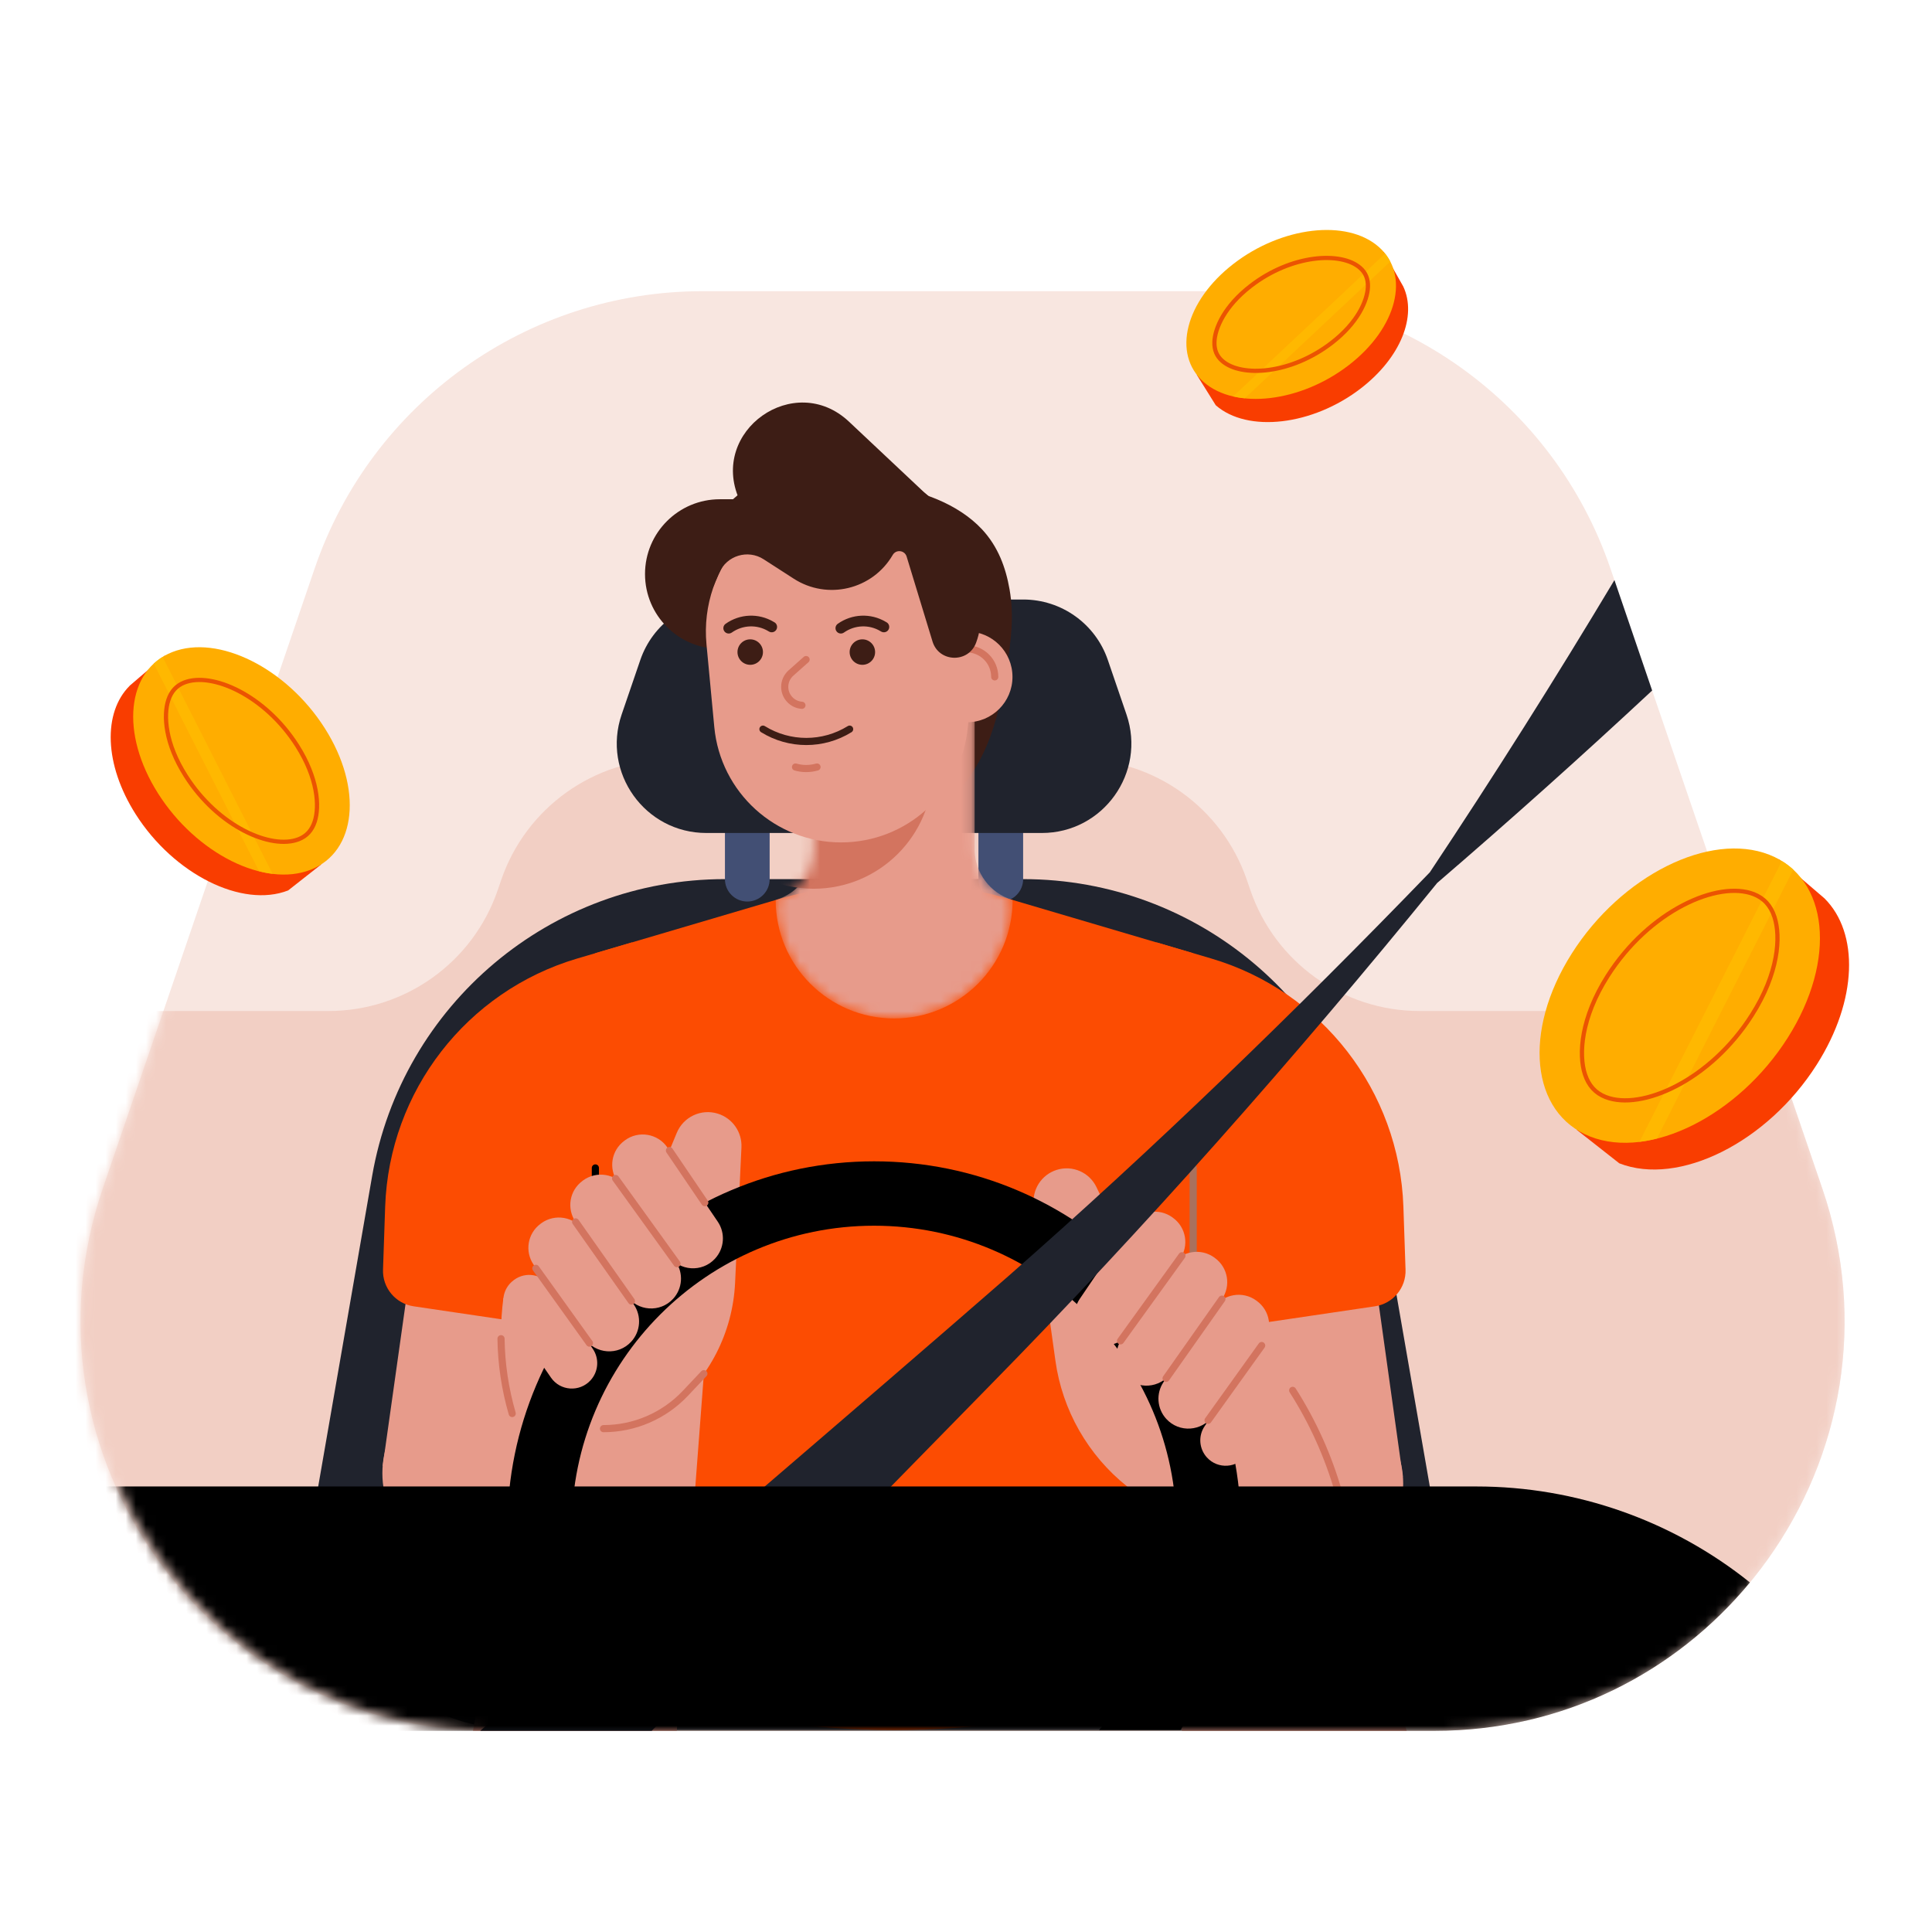
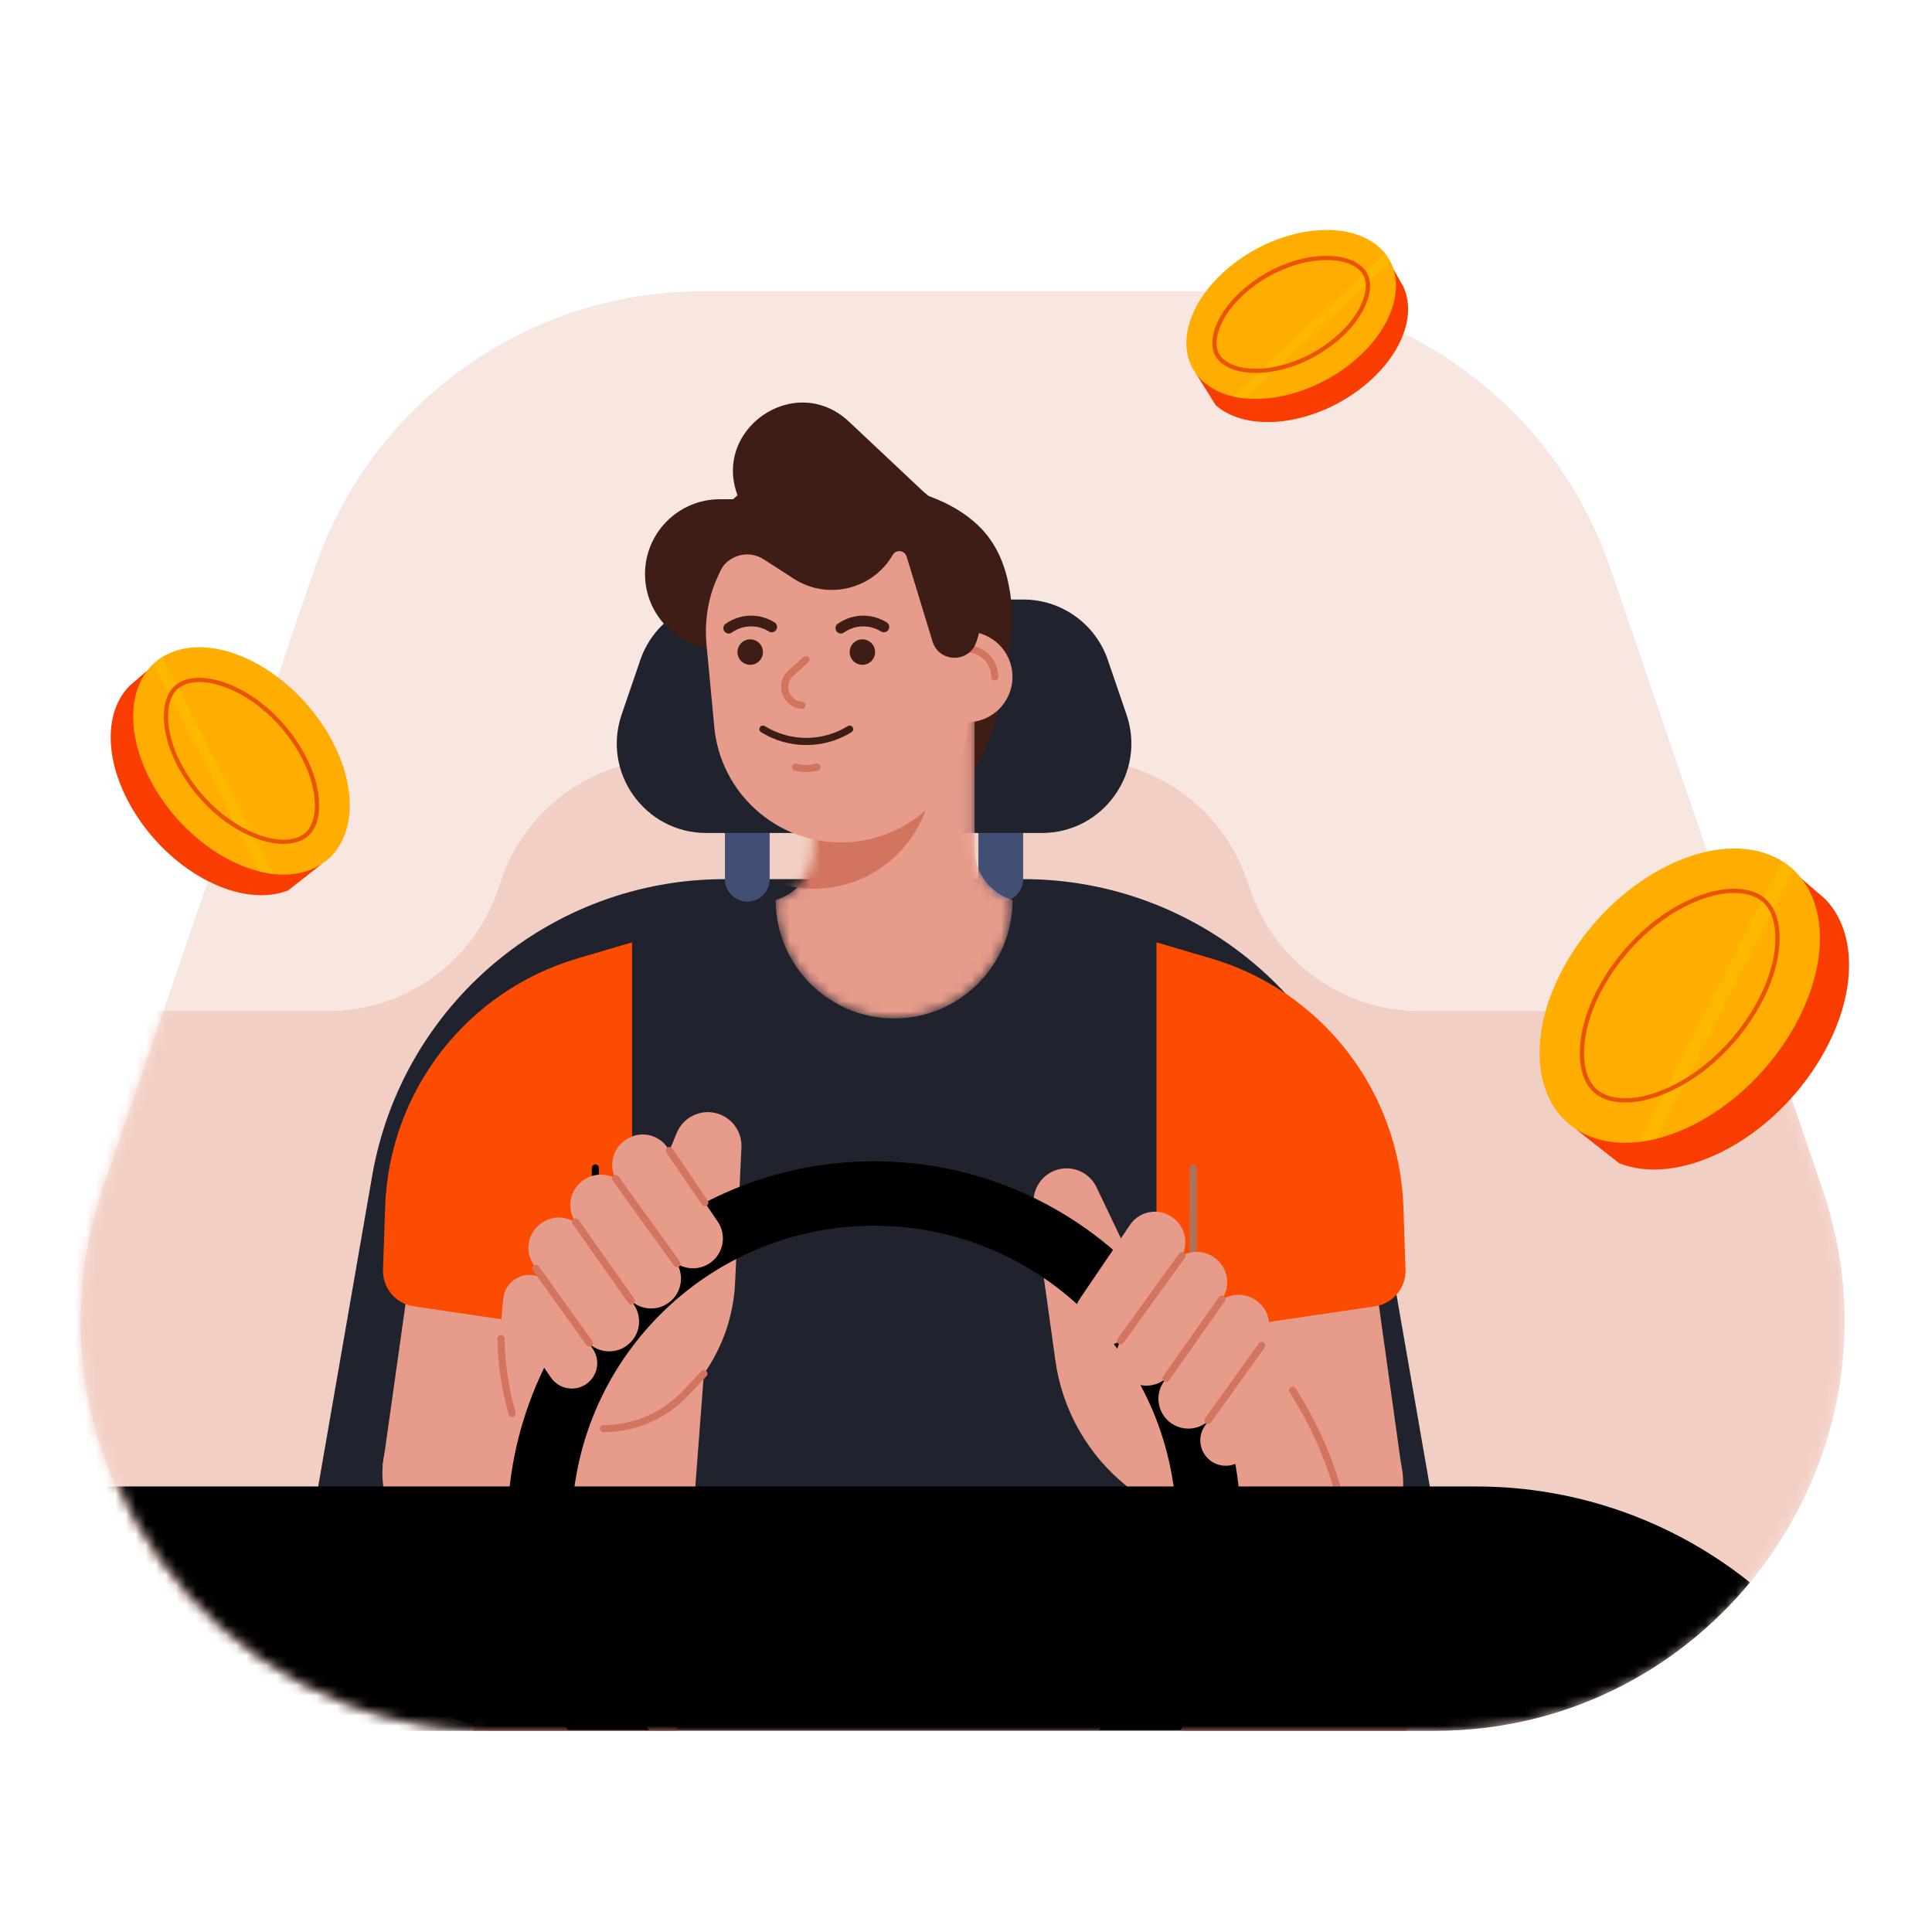
<svg xmlns="http://www.w3.org/2000/svg" width="192" height="192" viewBox="0 0 192 192" fill="none">
  <path d="M142.541 172.005H48.773C20.837 172.005 1.187 144.528 10.221 118.091L31.266 56.505C36.897 40.019 52.395 28.938 69.818 28.938L121.496 28.938C138.918 28.938 154.416 40.019 160.047 56.505L181.092 118.091C190.127 144.528 170.476 172.005 142.541 172.005Z" fill="#F8E6E0" />
  <mask id="mask0_39_2" style="mask-type:alpha" maskUnits="userSpaceOnUse" x="8" y="28" width="176" height="145">
    <path d="M142.541 172.005H48.773C20.837 172.005 1.187 144.528 10.221 118.091L31.266 56.505C36.897 40.019 52.395 28.938 69.818 28.938L121.496 28.938C138.918 28.938 154.416 40.019 160.047 56.505L181.092 118.091C190.127 144.528 170.476 172.005 142.541 172.005Z" fill="#F8E6E0" />
  </mask>
  <g mask="url(#mask0_39_2)">
    <path d="M181.092 118.091L176.714 105.285C175.733 102.405 173.027 100.474 169.985 100.474H141.082C133.475 100.474 126.714 95.638 124.253 88.444L123.917 87.463C121.457 80.269 114.696 75.432 107.089 75.432H66.632C59.026 75.432 52.264 80.269 49.804 87.463L49.468 88.444C47.008 95.638 40.247 100.474 32.64 100.474H6.316H-20.008C-27.615 100.474 -34.377 95.638 -36.837 88.444L-37.173 87.463C-39.633 80.269 -46.394 75.432 -54.001 75.432H-94.457C-102.064 75.432 -108.826 80.269 -111.286 87.463L-111.622 88.444C-114.082 95.638 -120.843 100.474 -128.45 100.474H-157.354C-160.395 100.474 -163.101 102.412 -164.083 105.285L-168.461 118.091C-177.495 144.528 -157.845 172.005 -129.909 172.005H6.316H142.547C170.483 172.005 190.127 144.521 181.099 118.091H181.092Z" fill="#F2CFC4" />
    <path d="M142.115 147.854L136.729 116.851C133.772 99.809 118.984 87.366 101.684 87.366H72.031C54.738 87.366 39.95 99.809 36.986 116.851L31.6 147.854C29.418 160.426 39.091 171.927 51.851 171.927H121.851C134.611 171.927 144.284 160.426 142.102 147.854H142.115Z" fill="#20232D" />
    <path d="M74.265 89.594C73.038 89.594 72.044 88.599 72.044 87.372V82.781C72.044 81.554 73.038 80.559 74.265 80.559C75.492 80.559 76.487 81.554 76.487 82.781V87.372C76.487 88.599 75.492 89.594 74.265 89.594Z" fill="#424F74" />
    <path d="M99.456 89.594C98.229 89.594 97.235 88.599 97.235 87.372V82.781C97.235 81.554 98.229 80.559 99.456 80.559C100.683 80.559 101.678 81.554 101.678 82.781V87.372C101.678 88.599 100.683 89.594 99.456 89.594Z" fill="#424F74" />
    <path d="M103.531 82.781H70.191C64.095 82.781 59.807 76.782 61.776 71.015L63.63 65.597C64.857 62 68.24 59.579 72.044 59.579H101.684C105.488 59.579 108.871 61.994 110.098 65.597L111.952 71.015C113.921 76.782 109.633 82.781 103.537 82.781H103.531Z" fill="#20232D" />
  </g>
  <path d="M73.452 49.615H71.534C67.433 49.615 64.101 52.941 64.101 57.048C64.101 61.149 67.427 64.481 71.534 64.481H87.181C91.824 64.481 95.582 60.722 95.582 56.079C95.582 53.761 94.627 51.546 92.935 49.957L84.372 41.905C78.96 36.816 70.468 42.822 73.458 49.615H73.452Z" fill="#3D1D15" />
  <path d="M71.941 58.572C72.322 56.402 73.071 54.336 74.672 52.611C77.042 50.067 80.897 48.64 84.559 48.278C85.082 48.227 85.605 48.201 86.135 48.194C86.658 48.194 87.187 48.227 87.71 48.278C91.372 48.64 95.227 50.067 97.597 52.611C99.198 54.336 99.948 56.402 100.329 58.572C100.794 61.213 100.477 63.654 100.057 66.263C99.631 68.93 99.121 71.603 98.043 74.135C96.732 77.209 94.472 80.095 91.191 81.658C89.641 82.401 87.898 82.814 86.135 82.885C84.372 82.814 82.628 82.394 81.078 81.658C77.798 80.089 75.537 77.202 74.227 74.135C73.148 71.603 72.638 68.93 72.212 66.263C71.799 63.654 71.476 61.219 71.941 58.572Z" fill="#3D1D15" />
  <path d="M119.475 100.022C127.165 100.022 133.681 105.692 134.74 113.306L139.409 146.736L121.354 149.248L116.059 103.852C115.82 101.811 117.415 100.022 119.468 100.022H119.475Z" fill="#E79B8B" />
  <path d="M121.185 147.446C121.185 152.489 125.274 156.578 130.317 156.578C135.36 156.578 139.448 152.489 139.448 147.446C139.448 142.403 135.36 138.315 130.317 138.315C125.274 138.315 121.185 142.403 121.185 147.446Z" fill="#E79B8B" />
-   <path d="M59.167 94.727L77.262 89.387C84.836 87.153 92.889 87.153 100.464 89.387L118.558 94.727V161.55C118.558 164.701 116.485 167.478 113.456 168.369C97.403 173.109 80.316 173.109 64.263 168.369C61.24 167.478 59.161 164.701 59.161 161.55V94.727H59.167Z" fill="#FC4C02" />
  <mask id="mask1_39_2" style="mask-type:luminance" maskUnits="userSpaceOnUse" x="77" y="60" width="24" height="42">
    <path d="M77.087 89.439C79.328 88.78 80.859 86.726 80.859 84.389V68.639C80.859 64.222 84.442 60.638 88.859 60.638C93.276 60.638 96.86 64.222 96.86 68.639V84.389C96.86 86.72 98.397 88.78 100.631 89.439C100.631 95.941 95.362 101.211 88.859 101.211C82.357 101.211 77.087 95.941 77.087 89.439Z" fill="white" />
  </mask>
  <g mask="url(#mask1_39_2)">
    <path d="M77.087 89.439C79.328 88.78 80.859 86.726 80.859 84.389V68.639C80.859 64.222 84.442 60.638 88.859 60.638C93.276 60.638 96.86 64.222 96.86 68.639V84.389C96.86 86.72 98.397 88.78 100.631 89.439C100.631 95.941 95.362 101.211 88.859 101.211C82.357 101.211 77.087 95.941 77.087 89.439Z" fill="#E79B8B" />
    <path d="M80.859 88.322C87.396 88.322 92.695 83.022 92.695 76.485C92.695 69.948 87.396 64.648 80.859 64.648C74.321 64.648 69.022 69.948 69.022 76.485C69.022 83.022 74.321 88.322 80.859 88.322Z" fill="#D3745F" />
  </g>
  <path d="M54.473 100.022C53.001 100.022 51.574 100.52 50.418 101.43C45.981 104.943 43.062 110.025 42.268 115.63L38.032 145.697L56.087 148.209L60.956 107.326C61.421 103.439 58.38 100.016 54.466 100.016L54.473 100.022Z" fill="#E79B8B" />
  <path d="M56.262 146.407C56.262 141.364 52.174 137.276 47.131 137.276C42.088 137.276 38 141.364 38 146.407C38 151.45 42.088 155.538 47.131 155.538C52.174 155.538 56.262 151.45 56.262 146.407Z" fill="#E79B8B" />
  <path d="M62.817 128.914V93.649L57.386 95.25C46.369 98.499 38.678 108.437 38.277 119.912L38.064 126.176C38 127.984 39.311 129.554 41.099 129.818L58.742 132.427C60.892 132.744 62.817 131.078 62.817 128.908V128.914Z" fill="#FC4C02" />
  <path fill-rule="evenodd" clip-rule="evenodd" d="M59.168 115.714C59.364 115.714 59.523 115.873 59.523 116.069V133.04C59.523 133.236 59.364 133.395 59.168 133.395C58.971 133.395 58.812 133.236 58.812 133.04V116.069C58.812 115.873 58.971 115.714 59.168 115.714Z" fill="black" />
  <path d="M114.928 128.914V93.649L120.359 95.25C131.376 98.499 139.067 108.437 139.468 119.912L139.681 126.176C139.745 127.984 138.435 129.554 136.646 129.818L119.003 132.427C116.853 132.744 114.928 131.078 114.928 128.908V128.914Z" fill="#FC4C02" />
  <path fill-rule="evenodd" clip-rule="evenodd" d="M118.577 115.714C118.773 115.714 118.932 115.873 118.932 116.069V133.04C118.932 133.236 118.773 133.395 118.577 133.395C118.381 133.395 118.222 133.236 118.222 133.04V116.069C118.222 115.873 118.381 115.714 118.577 115.714Z" fill="#A9715E" />
  <path d="M83.577 49.35C91.475 49.35 97.668 56.137 96.945 64.003L96.286 71.184L96.176 72.294C95.543 78.778 90.093 83.718 83.584 83.718C77.055 83.718 71.598 78.752 70.985 72.249L70.21 64.035C69.467 56.163 75.667 49.357 83.571 49.357L83.577 49.35Z" fill="#E79B8B" />
  <path fill-rule="evenodd" clip-rule="evenodd" d="M76.871 61.792C75.385 60.911 73.519 60.994 72.111 61.992C71.87 62.162 71.814 62.495 71.984 62.735C72.154 62.975 72.486 63.032 72.726 62.861C73.796 62.104 75.209 62.044 76.331 62.71L76.429 62.767C76.684 62.913 77.01 62.824 77.156 62.568C77.302 62.313 77.213 61.987 76.958 61.841L76.871 61.792Z" fill="#3D1D15" />
  <path fill-rule="evenodd" clip-rule="evenodd" d="M88.017 61.792C86.531 60.911 84.665 60.994 83.256 61.992C83.016 62.162 82.959 62.495 83.129 62.735C83.299 62.975 83.632 63.032 83.872 62.861C84.942 62.104 86.355 62.044 87.477 62.71L87.575 62.767C87.83 62.913 88.156 62.824 88.302 62.568C88.448 62.313 88.359 61.987 88.103 61.841L88.017 61.792Z" fill="#3D1D15" />
  <path d="M74.556 66.069C75.255 66.069 75.822 65.502 75.822 64.803C75.822 64.104 75.255 63.537 74.556 63.537C73.857 63.537 73.29 64.104 73.29 64.803C73.29 65.502 73.857 66.069 74.556 66.069Z" fill="#3D1D15" />
  <path d="M85.702 66.069C86.401 66.069 86.967 65.502 86.967 64.803C86.967 64.104 86.401 63.537 85.702 63.537C85.003 63.537 84.436 64.104 84.436 64.803C84.436 65.502 85.003 66.069 85.702 66.069Z" fill="#3D1D15" />
  <path fill-rule="evenodd" clip-rule="evenodd" d="M80.375 65.31C80.505 65.456 80.492 65.681 80.345 65.811L78.841 67.148C78.523 67.429 78.34 67.837 78.34 68.258C78.34 69.04 78.945 69.686 79.72 69.737C79.916 69.751 80.064 69.92 80.05 70.116C80.037 70.311 79.868 70.459 79.672 70.446C78.523 70.369 77.63 69.413 77.63 68.258C77.63 67.633 77.899 67.033 78.369 66.617C78.369 66.617 78.369 66.617 78.369 66.617L79.874 65.28C80.02 65.15 80.245 65.163 80.375 65.31Z" fill="#D3745F" />
  <path fill-rule="evenodd" clip-rule="evenodd" d="M75.519 72.275C75.623 72.108 75.842 72.056 76.008 72.16C78.535 73.723 81.723 73.723 84.249 72.16C84.416 72.056 84.635 72.108 84.738 72.275C84.841 72.442 84.79 72.66 84.623 72.764C81.867 74.468 78.39 74.468 75.635 72.764C75.468 72.66 75.416 72.442 75.519 72.275Z" fill="#3D1D15" />
  <path fill-rule="evenodd" clip-rule="evenodd" d="M78.716 76.128C78.77 75.939 78.967 75.831 79.156 75.885C79.782 76.067 80.45 76.067 81.083 75.885C81.115 75.876 81.148 75.871 81.181 75.871H81.194C81.39 75.871 81.549 76.03 81.549 76.226C81.549 76.407 81.415 76.555 81.242 76.579C80.492 76.786 79.701 76.783 78.958 76.568C78.769 76.513 78.661 76.316 78.716 76.128Z" fill="#D3745F" />
  <path d="M100.619 67.267C100.619 64.775 98.599 62.756 96.108 62.756C93.617 62.756 91.597 64.775 91.597 67.267C91.597 69.758 93.617 71.777 96.108 71.777C98.599 71.777 100.619 69.758 100.619 67.267Z" fill="#E79B8B" />
  <path fill-rule="evenodd" clip-rule="evenodd" d="M95.711 64.48C95.711 64.284 95.87 64.125 96.066 64.125C97.806 64.125 99.211 65.537 99.211 67.27C99.211 67.466 99.052 67.625 98.856 67.625C98.66 67.625 98.501 67.466 98.501 67.27C98.501 65.929 97.413 64.835 96.066 64.835C95.87 64.835 95.711 64.676 95.711 64.48Z" fill="#D3745F" />
  <path d="M69.138 60.845C68.537 60.845 68.079 60.322 68.144 59.728C68.686 55.046 71.23 46.276 82.744 46.276C95.253 46.276 97.184 56.628 97.449 60.845C97.513 61.878 97.365 62.905 97.003 63.874C96.241 65.927 93.303 65.843 92.67 63.744L90.1 55.311C89.906 54.678 89.054 54.575 88.718 55.149C86.71 58.598 82.228 59.67 78.876 57.506L75.893 55.582C74.324 54.568 72.218 55.207 71.476 56.925L70.049 60.238C69.894 60.606 69.532 60.838 69.132 60.838L69.138 60.845Z" fill="#3D1D15" />
  <path d="M67.259 172.005H47.008L52.026 143.663L51.651 142.694C49.978 138.342 49.423 133.641 50.024 129.017L71.501 116.095L67.259 171.998V172.005Z" fill="#E79B8B" />
  <path d="M60.001 130.154L67.253 112.589C67.911 110.994 69.674 110.161 71.327 110.671C72.787 111.123 73.755 112.499 73.684 114.023L73.052 127.493C72.819 132.408 70.481 136.986 66.626 140.054C61.525 140.054 58.057 134.874 60.007 130.154H60.001Z" fill="#E79B8B" />
  <path d="M102.737 119.847L104.887 135.229C105.571 140.15 108.129 144.625 112.016 147.724L117.46 172.011H139.796L133.042 148.338C129.916 137.386 122.103 128.371 111.706 123.722L108.968 117.981C108.264 116.509 106.592 115.772 105.029 116.257C103.486 116.735 102.517 118.259 102.743 119.854L102.737 119.847Z" fill="#E79B8B" />
-   <path d="M64.502 171.921C59.723 166.6 56.811 159.568 56.811 151.864C56.811 135.294 70.294 121.81 86.864 121.81C103.434 121.81 116.917 135.294 116.917 151.864C116.917 159.561 114.005 166.593 109.227 171.921H117.311C121.108 166.167 123.323 159.277 123.323 151.864C123.323 131.729 106.999 115.411 86.871 115.411C66.742 115.411 50.418 131.736 50.418 151.864C50.418 159.271 52.633 166.167 56.43 171.921H64.514H64.502Z" fill="black" />
+   <path d="M64.502 171.921C59.723 166.6 56.811 159.568 56.811 151.864C56.811 135.294 70.294 121.81 86.864 121.81C103.434 121.81 116.917 135.294 116.917 151.864C116.917 159.561 114.005 166.593 109.227 171.921H117.311C121.108 166.167 123.323 159.277 123.323 151.864C123.323 131.729 106.999 115.411 86.871 115.411C66.742 115.411 50.418 131.736 50.418 151.864C50.418 159.271 52.633 166.167 56.43 171.921H64.502Z" fill="black" />
  <path d="M123.963 135.474L119.72 141.725C119.061 142.694 119.158 143.979 119.946 144.845C121.037 146.039 122.962 145.91 123.879 144.58L128.173 138.367C128.948 137.244 128.69 135.713 127.592 134.9L127.54 134.861C126.391 134.015 124.763 134.293 123.963 135.474Z" fill="#E79B8B" />
  <path d="M120.637 129.973L115.639 137.335C114.864 138.471 114.974 139.995 115.904 141.009C117.189 142.417 119.456 142.262 120.54 140.693L125.597 133.376C126.514 132.052 126.21 130.244 124.912 129.295L124.854 129.25C123.498 128.255 121.58 128.584 120.637 129.973Z" fill="#E79B8B" />
  <path d="M116.472 125.704L111.474 133.066C110.699 134.203 110.809 135.727 111.739 136.74C113.024 138.148 115.29 137.993 116.375 136.424L121.432 129.107C122.349 127.784 122.045 125.975 120.747 125.026L120.689 124.981C119.333 123.987 117.415 124.316 116.472 125.704Z" fill="#E79B8B" />
  <path d="M112.307 121.713L107.309 129.075C106.534 130.212 106.643 131.736 107.573 132.75C108.858 134.157 111.125 134.002 112.21 132.433L117.266 125.117C118.183 123.793 117.88 121.985 116.582 121.035L116.524 120.99C115.168 119.996 113.25 120.325 112.307 121.713Z" fill="#E79B8B" />
  <path fill-rule="evenodd" clip-rule="evenodd" d="M117.668 124.506C117.827 124.62 117.863 124.842 117.748 125.002L111.646 133.461C111.531 133.62 111.309 133.656 111.15 133.541C110.991 133.427 110.955 133.205 111.07 133.046L117.172 124.586C117.287 124.427 117.509 124.391 117.668 124.506Z" fill="#D3745F" />
  <path fill-rule="evenodd" clip-rule="evenodd" d="M121.636 128.817C121.797 128.93 121.835 129.152 121.722 129.312L116.175 137.184C116.062 137.344 115.84 137.383 115.68 137.27C115.52 137.157 115.481 136.935 115.594 136.775L121.141 128.903C121.254 128.743 121.476 128.704 121.636 128.817Z" fill="#D3745F" />
  <path fill-rule="evenodd" clip-rule="evenodd" d="M125.59 133.429C125.75 133.544 125.786 133.765 125.672 133.925L120.344 141.358C120.23 141.517 120.008 141.554 119.849 141.439C119.689 141.325 119.653 141.103 119.767 140.944L125.095 133.511C125.209 133.352 125.431 133.315 125.59 133.429Z" fill="#D3745F" />
  <path d="M54.673 127.803L58.916 134.054C59.575 135.023 59.478 136.308 58.69 137.173C57.599 138.368 55.674 138.239 54.757 136.908L50.463 130.696C49.688 129.572 49.946 128.042 51.044 127.228L51.096 127.189C52.245 126.343 53.873 126.621 54.673 127.803Z" fill="#E79B8B" />
  <path d="M57.999 122.295L62.997 129.656C63.772 130.793 63.662 132.317 62.732 133.331C61.447 134.739 59.181 134.584 58.096 133.014L53.039 125.698C52.122 124.374 52.426 122.566 53.724 121.617L53.782 121.571C55.138 120.577 57.056 120.906 57.999 122.295Z" fill="#E79B8B" />
  <path d="M62.164 118.033L67.162 125.395C67.937 126.531 67.828 128.055 66.898 129.069C65.613 130.477 63.346 130.322 62.261 128.753L57.205 121.436C56.288 120.112 56.591 118.304 57.889 117.355L57.947 117.309C59.303 116.315 61.221 116.644 62.164 118.033Z" fill="#E79B8B" />
  <path d="M66.329 114.042L71.327 121.404C72.102 122.54 71.993 124.064 71.063 125.078C69.778 126.486 67.511 126.331 66.426 124.762L61.37 117.445C60.453 116.121 60.756 114.313 62.054 113.364L62.112 113.319C63.468 112.324 65.386 112.653 66.329 114.042Z" fill="#E79B8B" />
  <path fill-rule="evenodd" clip-rule="evenodd" d="M60.968 116.827C61.127 116.713 61.349 116.749 61.464 116.908L67.567 125.374C67.681 125.533 67.645 125.755 67.486 125.87C67.327 125.984 67.105 125.948 66.99 125.789L60.888 117.323C60.773 117.164 60.809 116.942 60.968 116.827Z" fill="#D3745F" />
  <path fill-rule="evenodd" clip-rule="evenodd" d="M57 121.139C57.16 121.026 57.382 121.064 57.495 121.225L63.042 129.097C63.155 129.257 63.117 129.479 62.956 129.592C62.796 129.705 62.574 129.666 62.461 129.506L56.914 121.634C56.801 121.473 56.84 121.252 57 121.139Z" fill="#D3745F" />
  <path fill-rule="evenodd" clip-rule="evenodd" d="M53.045 125.758C53.205 125.643 53.427 125.68 53.541 125.839L58.869 133.272C58.983 133.432 58.946 133.654 58.787 133.768C58.627 133.882 58.406 133.846 58.291 133.686L52.964 126.253C52.849 126.094 52.886 125.872 53.045 125.758Z" fill="#D3745F" />
  <path fill-rule="evenodd" clip-rule="evenodd" d="M66.33 114.045C66.492 113.935 66.713 113.977 66.823 114.139L70.336 119.319C70.446 119.481 70.404 119.702 70.242 119.812C70.079 119.922 69.858 119.88 69.748 119.717L66.235 114.538C66.125 114.376 66.167 114.155 66.33 114.045Z" fill="#D3745F" />
  <path fill-rule="evenodd" clip-rule="evenodd" d="M49.787 132.685C49.983 132.682 50.144 132.839 50.146 133.035C50.178 135.515 50.548 137.982 51.243 140.374C51.298 140.562 51.189 140.759 51.001 140.814C50.813 140.869 50.616 140.76 50.561 140.572C49.848 138.12 49.469 135.589 49.436 133.044C49.434 132.848 49.59 132.687 49.787 132.685Z" fill="#D3745F" />
  <path fill-rule="evenodd" clip-rule="evenodd" d="M128.273 137.874C128.438 137.769 128.657 137.817 128.763 137.983C130.77 141.13 132.334 144.571 133.377 148.234C133.431 148.423 133.321 148.62 133.133 148.673C132.944 148.727 132.748 148.618 132.694 148.429C131.67 144.833 130.135 141.455 128.164 138.365C128.059 138.199 128.107 137.98 128.273 137.874Z" fill="#D3745F" />
  <path fill-rule="evenodd" clip-rule="evenodd" d="M70.196 136.256C70.338 136.39 70.345 136.615 70.21 136.758L68.363 138.715L68.363 138.715C66.185 141.02 63.153 142.332 59.975 142.332C59.779 142.332 59.62 142.173 59.62 141.977C59.62 141.781 59.779 141.622 59.975 141.622C62.957 141.622 65.802 140.391 67.847 138.227M67.847 138.227L69.694 136.27C69.828 136.128 70.053 136.121 70.196 136.256" fill="#D3745F" />
-   <path d="M164.187 68.619L160.441 57.648C154.578 67.444 148.462 77.124 142.095 86.688C128.677 100.584 114.522 114.268 100.231 126.802C85.417 139.723 63.481 158.437 47.725 172.005H64.766L79.225 157.243C83.409 152.968 94.18 141.971 98.236 137.831C113.76 122.03 128.741 105.079 142.825 87.747C150.057 81.528 157.18 75.154 164.193 68.619H164.187Z" fill="#20232D" />
  <mask id="mask2_39_2" style="mask-type:alpha" maskUnits="userSpaceOnUse" x="8" y="28" width="176" height="145">
    <path d="M142.859 172.005H49.091C21.155 172.005 1.505 144.528 10.539 118.091L31.584 56.505C37.215 40.019 52.713 28.938 70.136 28.938L121.814 28.938C139.236 28.938 154.734 40.019 160.365 56.505L181.41 118.091C190.444 144.528 170.794 172.005 142.859 172.005Z" fill="#F8E6E0" />
  </mask>
  <g mask="url(#mask2_39_2)">
    <path d="M173.905 157.262C166.195 151.089 156.612 147.724 146.732 147.724H-134.1C-143.98 147.724 -153.563 151.089 -161.274 157.262C-153.919 166.161 -142.792 172.011 -129.909 172.011H142.541C155.43 172.011 166.55 166.161 173.905 157.262Z" fill="black" />
  </g>
  <path d="M12.886 68.153C10.229 70.802 10.337 75.962 13.481 80.913C17.273 86.884 24.063 90.275 28.636 88.49L31.918 85.91L16.385 65.148L12.886 68.145V68.153Z" fill="#F93D00" />
  <path d="M15.713 78.858C11.92 72.888 12.554 66.592 17.127 64.8C21.699 63.008 28.489 66.399 32.281 72.378C36.074 78.349 35.441 84.644 30.868 86.436C26.295 88.228 19.506 84.837 15.713 78.858Z" fill="#FFAD00" />
  <path d="M15.28 65.943L25.747 86.582C26.195 86.698 26.643 86.783 27.091 86.837L16.161 65.287C15.844 65.48 15.551 65.704 15.28 65.943Z" fill="#FFB800" />
  <path d="M16.725 69.582C17.011 68.709 17.528 68.137 18.316 67.828C21.058 66.754 26.341 69.079 29.539 74.116C31.578 77.329 31.772 80.117 31.277 81.647C30.991 82.519 30.474 83.091 29.686 83.4C26.944 84.474 21.661 82.149 18.463 77.113C16.416 73.899 16.23 71.111 16.725 69.582Z" stroke="#EB5302" stroke-width="0.42" stroke-linecap="round" stroke-linejoin="round" />
  <path d="M181.317 89.281C184.757 92.711 184.617 99.391 180.547 105.801C175.637 113.531 166.847 117.921 160.927 115.611L156.677 112.271L176.787 85.401L181.317 89.281Z" fill="#F93D00" />
  <path d="M177.657 103.141C182.567 95.411 181.747 87.261 175.827 84.941C169.907 82.621 161.117 87.011 156.207 94.751C151.297 102.481 152.117 110.631 158.037 112.951C163.957 115.271 172.747 110.881 177.657 103.141Z" fill="#FFAD00" />
  <path d="M178.217 86.421L164.667 113.141C164.087 113.291 163.507 113.401 162.927 113.471L177.077 85.571C177.487 85.821 177.867 86.111 178.217 86.421Z" fill="#FFB800" />
  <path d="M176.347 91.131C175.977 90.001 175.307 89.261 174.287 88.861C170.737 87.471 163.897 90.481 159.757 97.001C157.117 101.161 156.867 104.771 157.507 106.751C157.877 107.881 158.547 108.621 159.567 109.021C163.117 110.411 169.957 107.401 174.097 100.881C176.747 96.721 176.987 93.111 176.347 91.131Z" stroke="#EB5302" stroke-width="0.42" stroke-linecap="round" stroke-linejoin="round" />
  <path d="M139.454 28.47C140.824 31.382 139.232 35.511 135.252 38.586C130.452 42.294 123.988 43.047 120.822 40.275L118.927 37.237L137.507 25.033L139.454 28.47Z" fill="#F93D00" />
  <path d="M134.052 36.278C138.852 32.57 140.177 27.309 137.013 24.53C133.849 21.751 127.385 22.505 122.582 26.219C117.782 29.927 116.457 35.188 119.621 37.967C122.786 40.746 129.249 39.992 134.052 36.278Z" fill="#FFAD00" />
  <path d="M138.168 25.99L123.708 39.579C123.313 39.542 122.927 39.48 122.55 39.393L137.65 25.204C137.849 25.452 138.02 25.718 138.168 25.99Z" fill="#FFB800" />
  <path d="M135.942 28.502C135.966 27.715 135.716 27.103 135.17 26.624C133.273 24.959 128.334 25.292 124.286 28.42C121.705 30.416 120.736 32.608 120.688 33.986C120.664 34.773 120.914 35.385 121.46 35.864C123.357 37.529 128.296 37.196 132.344 34.068C134.932 32.074 135.894 29.88 135.942 28.502Z" stroke="#EB5302" stroke-width="0.42" stroke-linecap="round" stroke-linejoin="round" />
</svg>